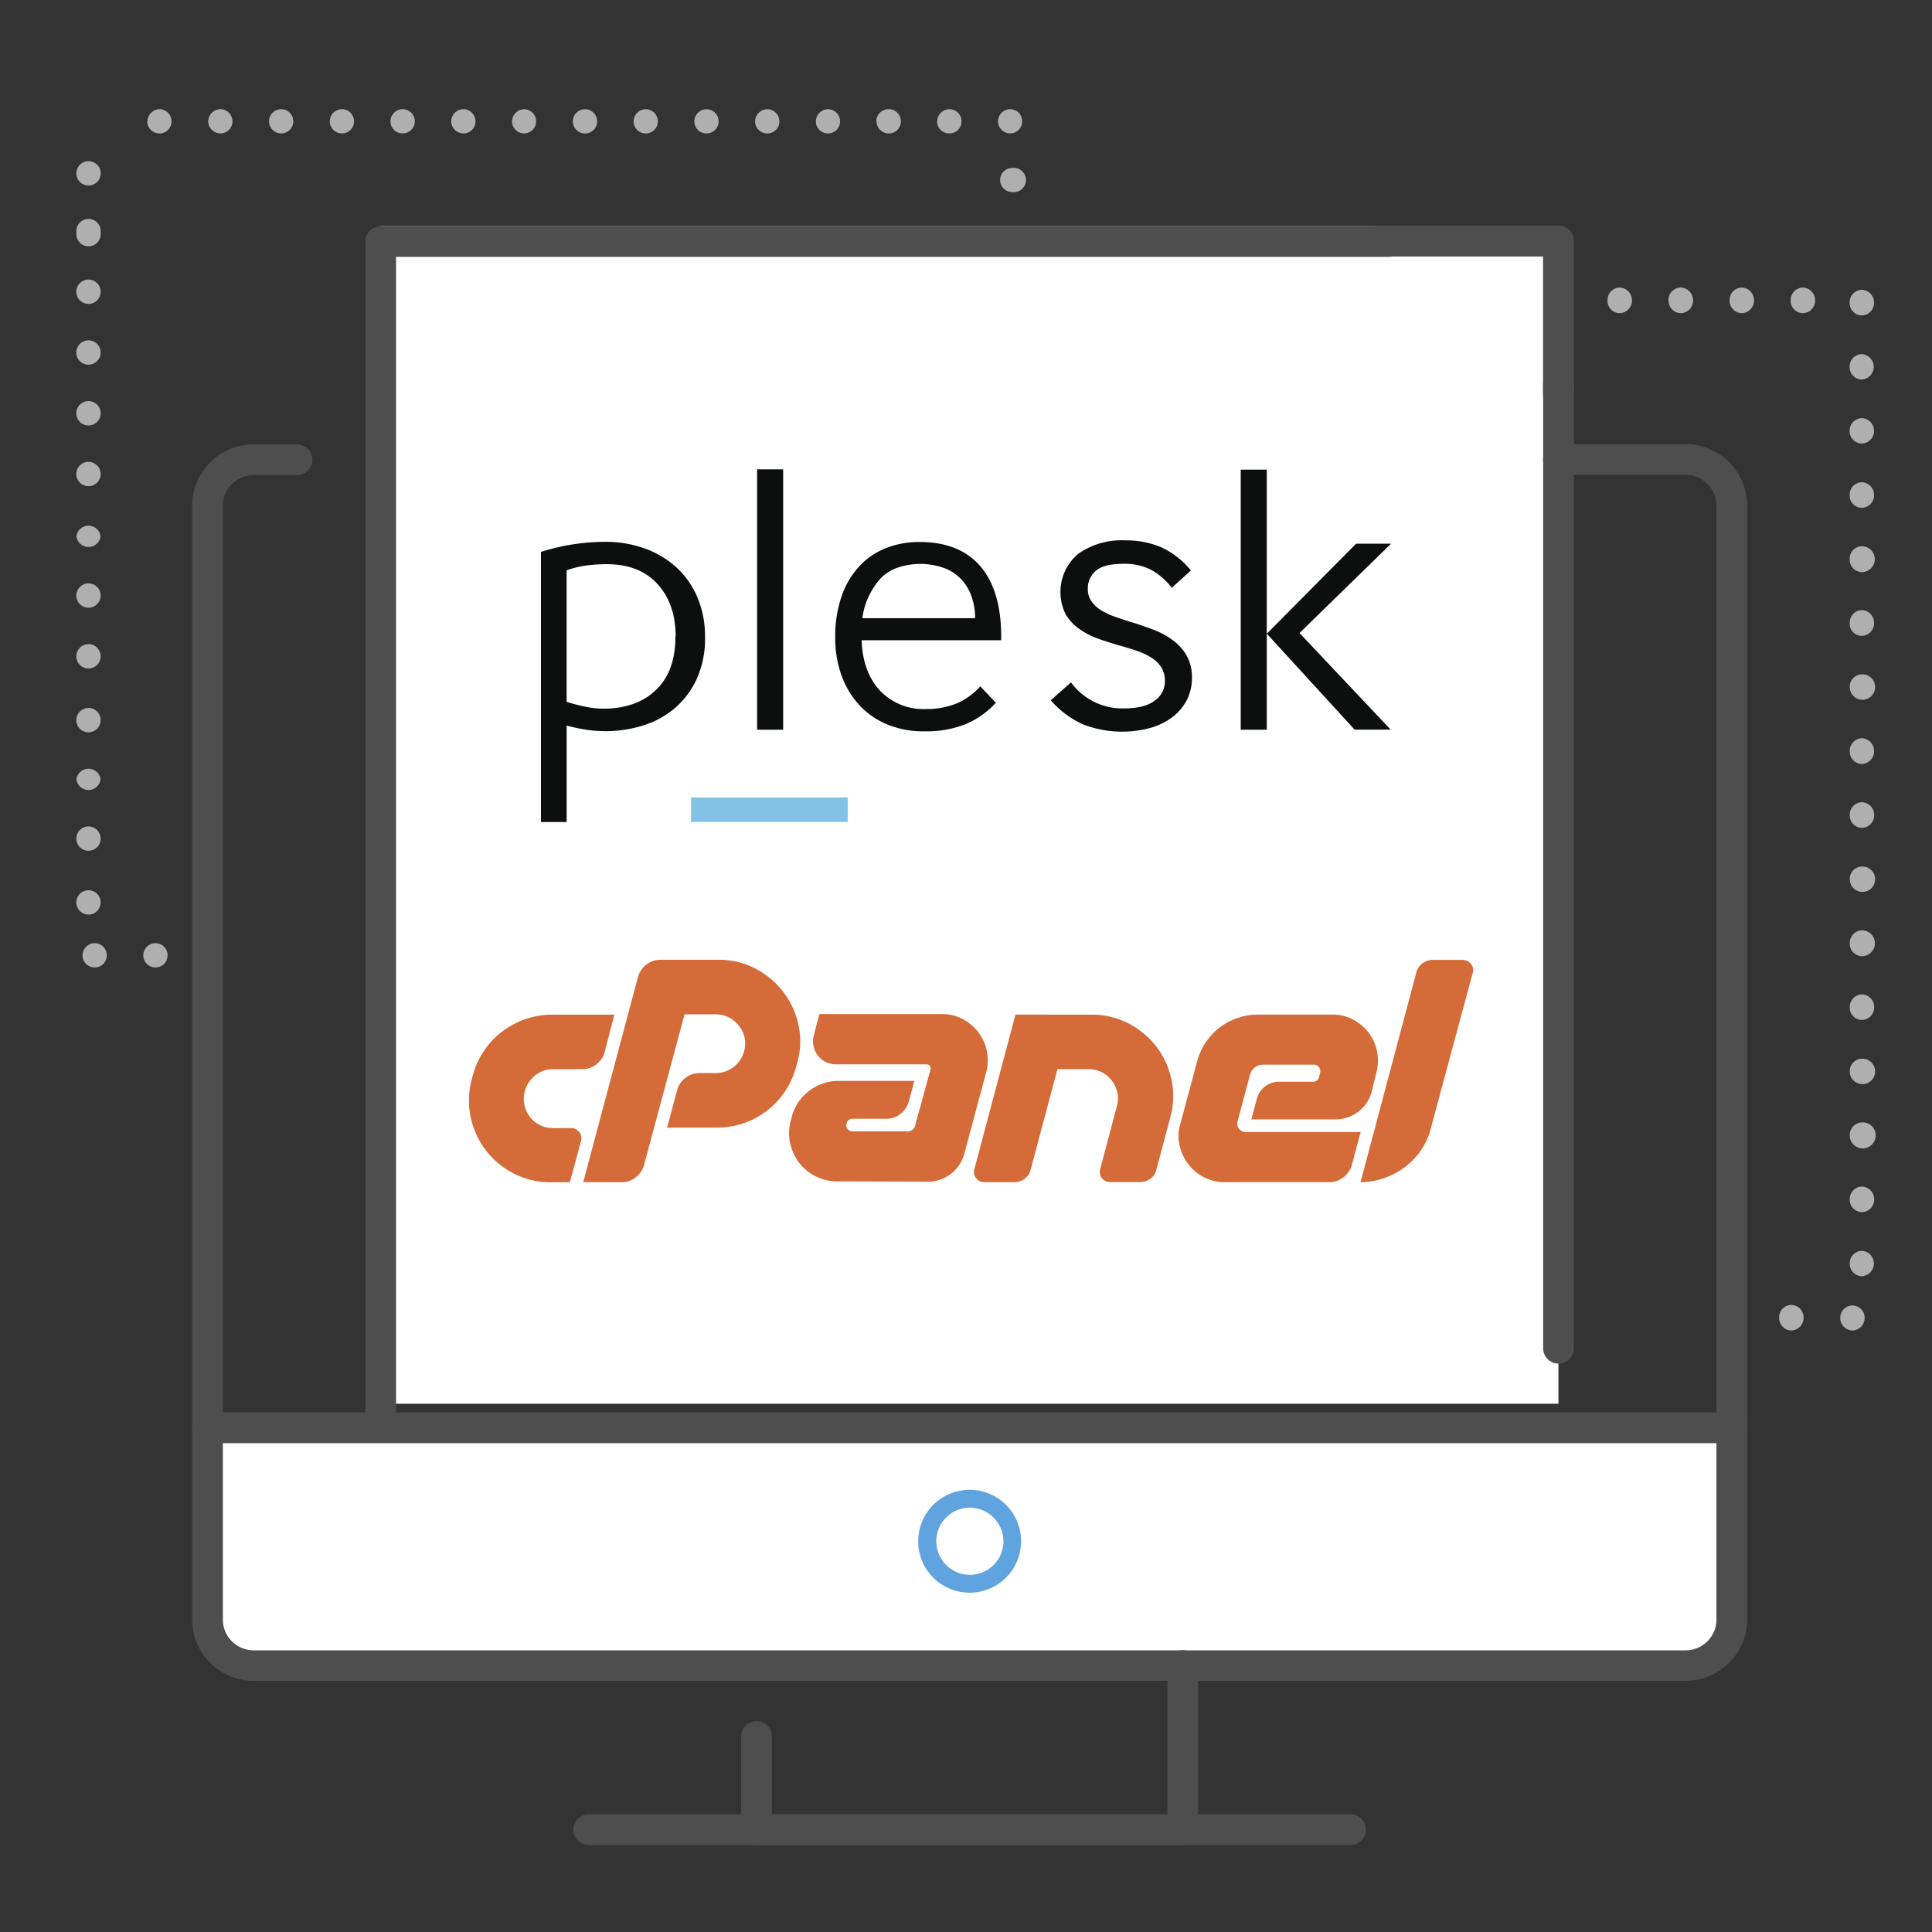
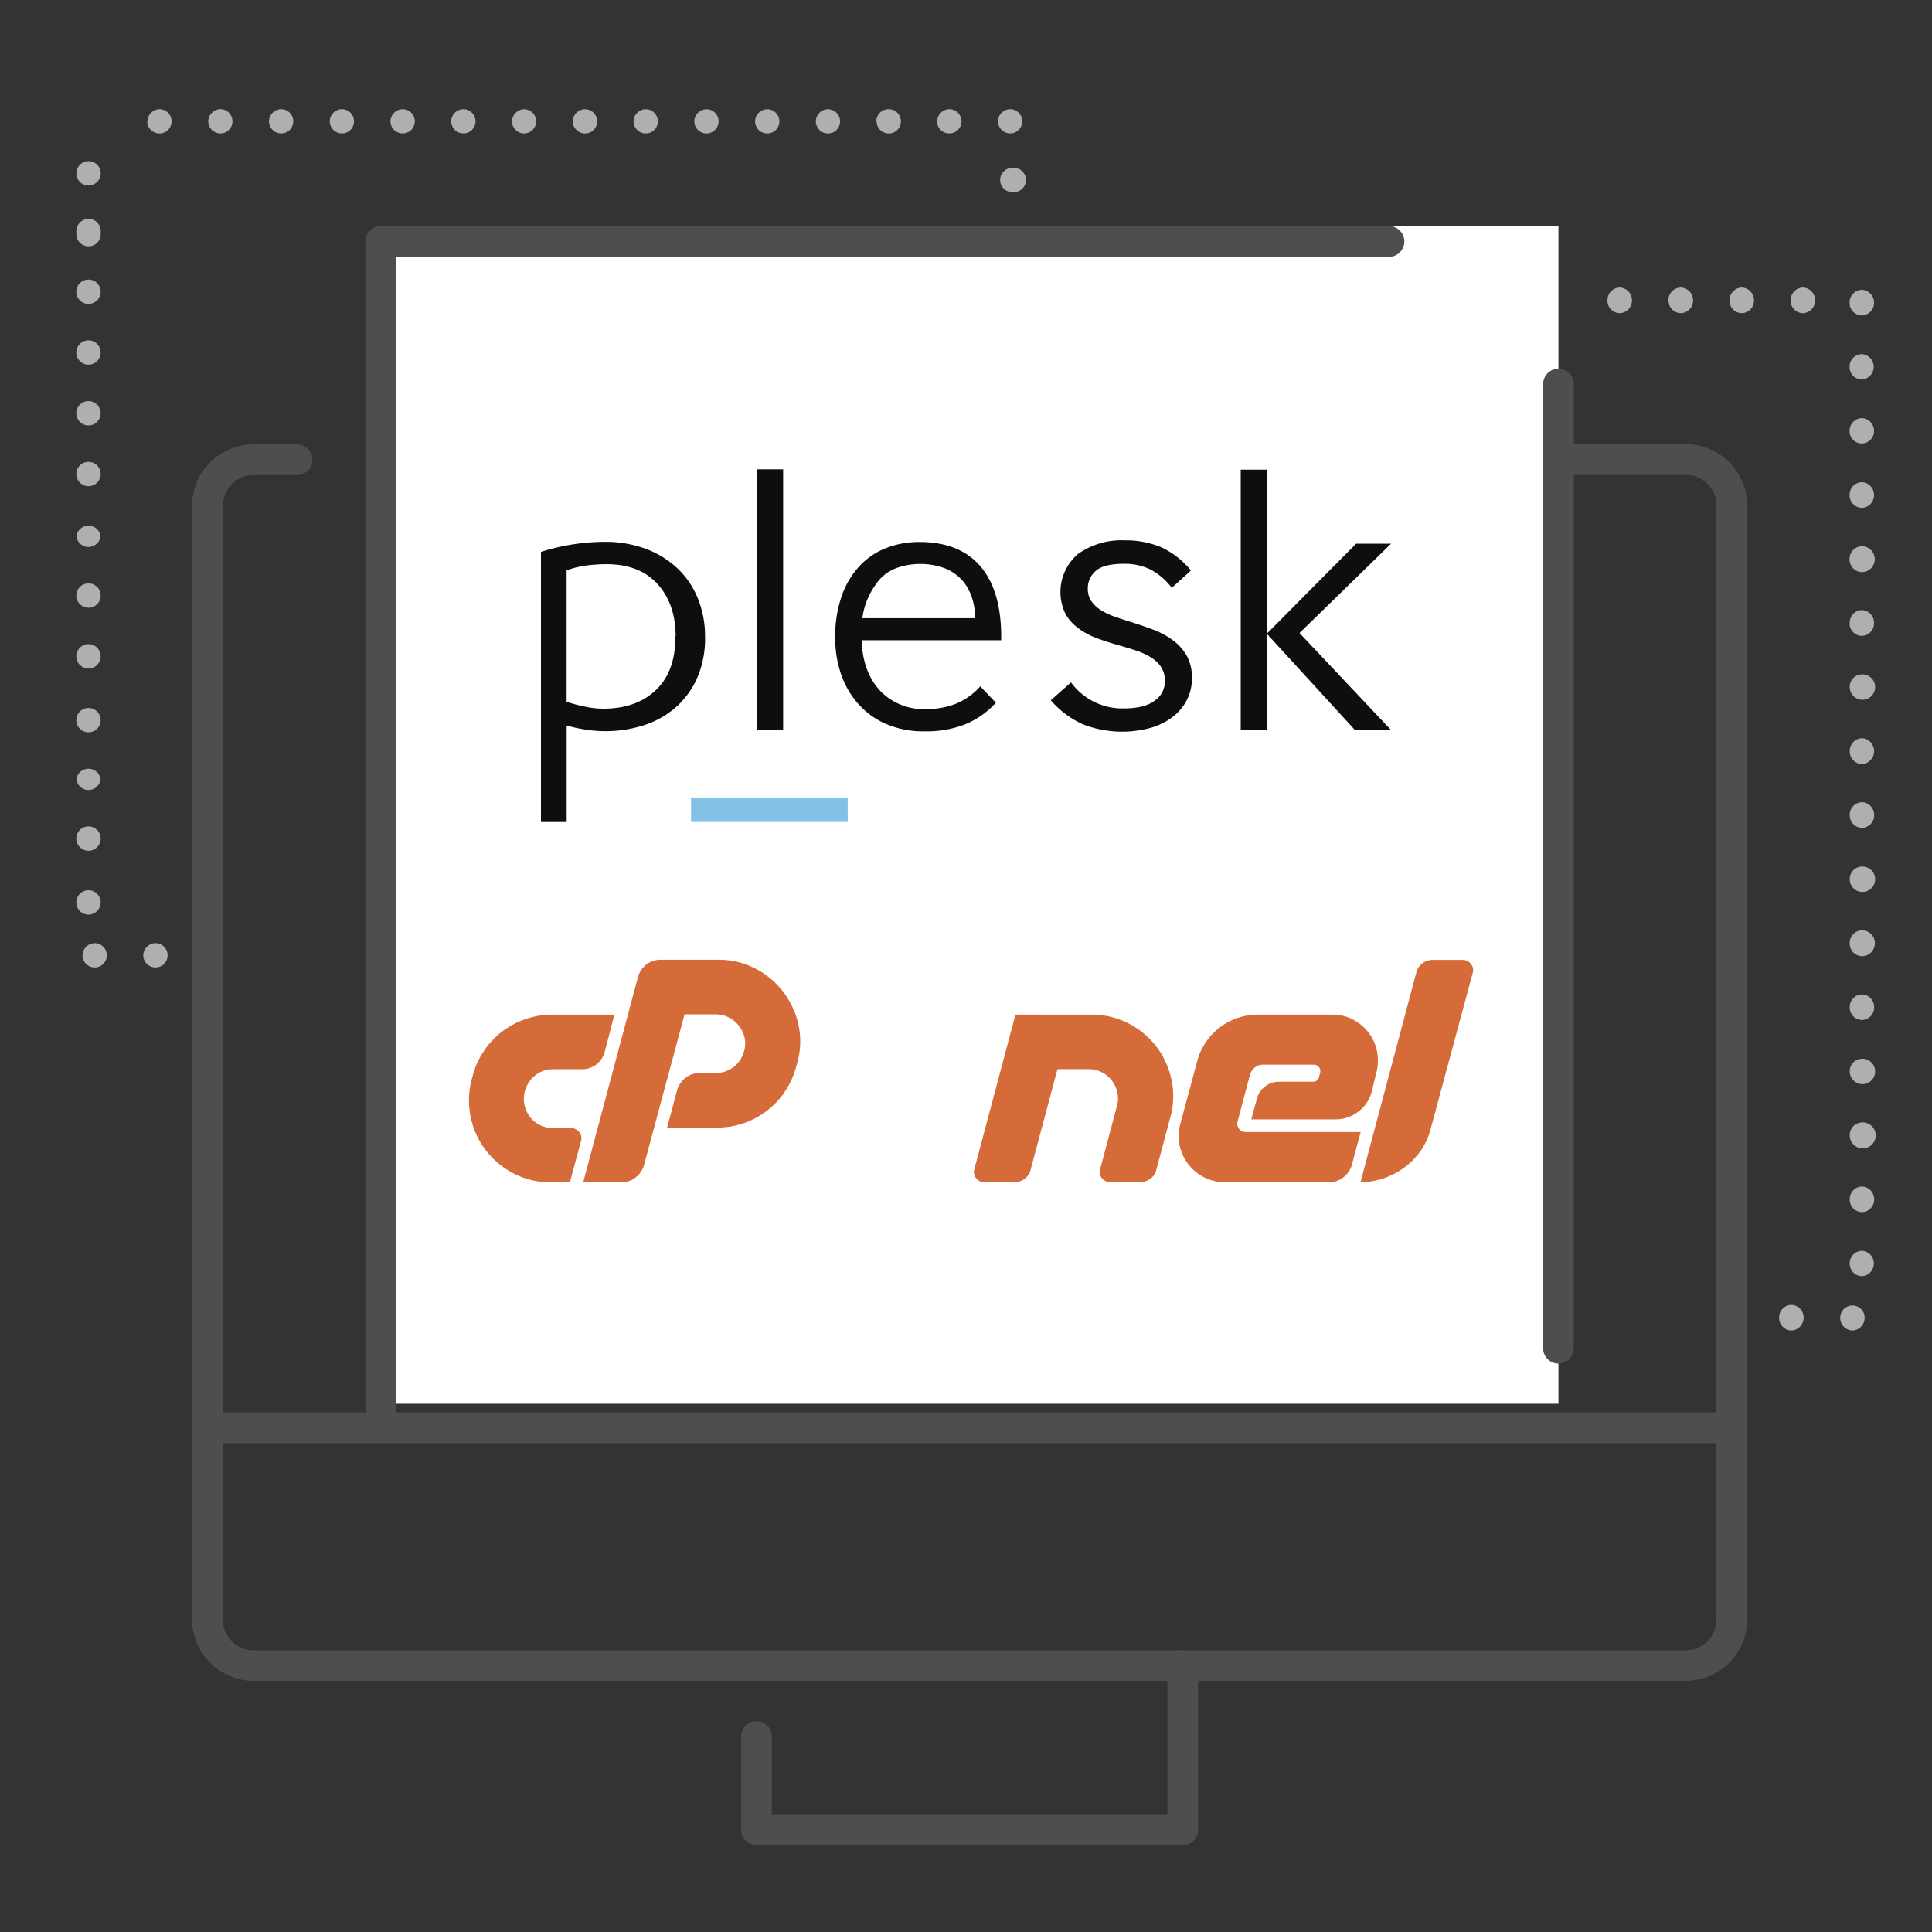
<svg xmlns="http://www.w3.org/2000/svg" viewBox="0 0 400 400">
  <rect x="0" y="0" width="400" height="400" fill="#333333" stroke="none" />
  <title>features_servidores_dedicados_cp</title>
  <path d="M29.66,197.79a2.56,2.56,0,0,1,2.52-2.52,2.52,2.52,0,0,1,2.52,2.52,2.49,2.49,0,0,1-2.52,2.51,2.53,2.53,0,0,1-2.52-2.51m-12.58,0a2.56,2.56,0,0,1,2.52-2.52,2.52,2.52,0,0,1,2.51,2.52,2.49,2.49,0,0,1-2.51,2.51,2.53,2.53,0,0,1-2.52-2.51m-1.26-11.27a2.52,2.52,0,0,1,5,0,2.52,2.52,0,1,1-5,0m0-12.58a2.52,2.52,0,1,1,5,0,2.52,2.52,0,0,1-5,0m0-12.58a2.52,2.52,0,0,1,5,0,2.52,2.52,0,0,1-5,0m0-12.58a2.52,2.52,0,0,1,5,0,2.52,2.52,0,1,1-5,0m0-12.58a2.52,2.52,0,1,1,5,0,2.52,2.52,0,0,1-5,0m0-12.58a2.52,2.52,0,1,1,5,0,2.52,2.52,0,0,1-5,0m0-12.58a2.52,2.52,0,0,1,5,0,2.52,2.52,0,0,1-5,0m0-12.58a2.52,2.52,0,1,1,5,0,2.52,2.52,0,0,1-5,0m0-12.58a2.52,2.52,0,1,1,5,0,2.52,2.52,0,0,1-5,0m0-12.58a2.52,2.52,0,1,1,5,0,2.52,2.52,0,0,1-5,0m0-12.58a2.52,2.52,0,1,1,5,0,2.52,2.52,0,0,1-5,0M207.07,49.87a2.49,2.49,0,0,1,2.51-2.51,2.52,2.52,0,0,1,2.52,2.51,2.56,2.56,0,0,1-2.52,2.52,2.52,2.52,0,0,1-2.51-2.52M15.83,48.16a2.52,2.52,0,1,1,5,0,2.52,2.52,0,1,1-5,0M207.07,37.29a2.49,2.49,0,0,1,2.51-2.52,2.52,2.52,0,1,1,0,5,2.49,2.49,0,0,1-2.51-2.52M15.83,35.57a2.52,2.52,0,0,1,5,0,2.52,2.52,0,1,1-5,0M206.62,25.11a2.55,2.55,0,0,1,2.51-2.51,2.52,2.52,0,0,1,2.51,2.51,2.49,2.49,0,0,1-2.51,2.51,2.52,2.52,0,0,1-2.51-2.51m-12.58,0a2.56,2.56,0,0,1,2.51-2.51,2.52,2.52,0,0,1,2.52,2.51,2.49,2.49,0,0,1-2.52,2.51A2.52,2.52,0,0,1,194,25.11m-12.58,0A2.56,2.56,0,0,1,184,22.6a2.52,2.52,0,0,1,2.52,2.51A2.49,2.49,0,0,1,184,27.63a2.53,2.53,0,0,1-2.52-2.51m-12.57,0a2.56,2.56,0,0,1,2.51-2.51,2.52,2.52,0,0,1,2.51,2.51,2.49,2.49,0,0,1-2.51,2.51,2.52,2.52,0,0,1-2.51-2.51m-12.58,0a2.56,2.56,0,0,1,2.51-2.51,2.52,2.52,0,0,1,2.52,2.51,2.49,2.49,0,0,1-2.52,2.51,2.52,2.52,0,0,1-2.51-2.51m-12.58,0a2.56,2.56,0,0,1,2.52-2.51,2.52,2.52,0,0,1,2.51,2.51,2.49,2.49,0,0,1-2.51,2.51,2.52,2.52,0,0,1-2.52-2.51m-12.58,0a2.56,2.56,0,0,1,2.51-2.51,2.53,2.53,0,0,1,2.52,2.51,2.5,2.5,0,0,1-2.52,2.51,2.52,2.52,0,0,1-2.51-2.51m-12.58,0a2.56,2.56,0,0,1,2.52-2.51,2.52,2.52,0,0,1,2.52,2.51,2.49,2.49,0,0,1-2.52,2.51,2.52,2.52,0,0,1-2.52-2.51m-12.58,0a2.56,2.56,0,0,1,2.51-2.51A2.52,2.52,0,0,1,111,25.11a2.49,2.49,0,0,1-2.51,2.51A2.52,2.52,0,0,1,106,25.11m-12.58,0a2.55,2.55,0,0,1,2.51-2.51,2.52,2.52,0,0,1,2.52,2.51,2.49,2.49,0,0,1-2.52,2.51,2.52,2.52,0,0,1-2.51-2.51m-12.58,0a2.56,2.56,0,0,1,2.52-2.51,2.52,2.52,0,0,1,2.52,2.51,2.49,2.49,0,0,1-2.52,2.51,2.52,2.52,0,0,1-2.52-2.51m-12.57,0a2.56,2.56,0,0,1,2.52-2.51,2.52,2.52,0,0,1,2.51,2.51,2.49,2.49,0,0,1-2.51,2.51,2.52,2.52,0,0,1-2.52-2.51m-12.58,0a2.56,2.56,0,0,1,2.52-2.51,2.52,2.52,0,0,1,2.51,2.51,2.49,2.49,0,0,1-2.51,2.51,2.52,2.52,0,0,1-2.52-2.51m-12.58,0a2.56,2.56,0,0,1,2.51-2.51,2.52,2.52,0,0,1,2.51,2.51,2.49,2.49,0,0,1-2.51,2.51,2.52,2.52,0,0,1-2.51-2.51m-12.58,0A2.56,2.56,0,0,1,33,22.6a2.52,2.52,0,0,1,2.52,2.51A2.49,2.49,0,0,1,33,27.63a2.52,2.52,0,0,1-2.52-2.51" fill="#afafaf" />
  <path d="M381,272.82a2.53,2.53,0,1,1,5.06,0,2.63,2.63,0,0,1-2.52,2.65,2.6,2.6,0,0,1-2.54-2.65m-12.65,0a2.57,2.57,0,0,1,2.53-2.65,2.6,2.6,0,0,1,2.54,2.65,2.64,2.64,0,0,1-2.54,2.65,2.6,2.6,0,0,1-2.53-2.65m-12.66,0a2.58,2.58,0,0,1,2.54-2.65,2.6,2.6,0,0,1,2.53,2.65,2.64,2.64,0,0,1-2.53,2.65,2.61,2.61,0,0,1-2.54-2.65m27.28-11.19a2.57,2.57,0,0,1,2.53-2.66,2.63,2.63,0,0,1,0,5.25,2.56,2.56,0,0,1-2.53-2.59m0-13.32a2.6,2.6,0,0,1,2.53-2.65,2.63,2.63,0,0,1,2.53,2.65,2.59,2.59,0,0,1-2.53,2.65,2.57,2.57,0,0,1-2.53-2.65m0-13.26a2.61,2.61,0,0,1,2.53-2.66,2.69,2.69,0,1,1-2.53,2.66m0-13.26a2.56,2.56,0,0,1,2.53-2.59,2.63,2.63,0,1,1-2.53,2.59m0-13.26a2.6,2.6,0,0,1,2.53-2.65,2.63,2.63,0,0,1,2.53,2.65,2.6,2.6,0,0,1-2.53,2.65,2.57,2.57,0,0,1-2.53-2.65m0-13.21a2.62,2.62,0,0,1,2.53-2.71,2.68,2.68,0,0,1,0,5.36,2.6,2.6,0,0,1-2.53-2.65m0-13.32a2.56,2.56,0,0,1,2.53-2.59,2.63,2.63,0,1,1-2.53,2.59m0-13.26a2.6,2.6,0,0,1,2.53-2.65,2.64,2.64,0,0,1,2.53,2.65,2.6,2.6,0,0,1-2.53,2.66,2.57,2.57,0,0,1-2.53-2.66m0-13.2a2.62,2.62,0,0,1,2.53-2.7,2.68,2.68,0,0,1,0,5.35,2.6,2.6,0,0,1-2.53-2.65m0-13.32a2.56,2.56,0,0,1,2.53-2.6,2.63,2.63,0,1,1-2.53,2.6m0-13.26a2.6,2.6,0,0,1,2.53-2.65A2.63,2.63,0,0,1,388,129a2.6,2.6,0,0,1-2.53,2.65,2.57,2.57,0,0,1-2.53-2.65m0-13.21a2.61,2.61,0,0,1,2.53-2.7,2.68,2.68,0,0,1,0,5.36,2.6,2.6,0,0,1-2.53-2.65m0-13.31a2.6,2.6,0,0,1,2.53-2.65,2.63,2.63,0,0,1,2.53,2.65,2.6,2.6,0,0,1-2.53,2.65,2.57,2.57,0,0,1-2.53-2.65m0-13.26a2.61,2.61,0,0,1,2.53-2.66A2.64,2.64,0,0,1,388,89.18a2.6,2.6,0,0,1-2.53,2.65,2.57,2.57,0,0,1-2.53-2.65m0-13.21a2.57,2.57,0,0,1,2.53-2.65,2.63,2.63,0,0,1,0,5.25,2.55,2.55,0,0,1-2.53-2.6m0-13.31A2.61,2.61,0,0,1,385.47,60,2.64,2.64,0,0,1,388,62.66a2.6,2.6,0,0,1-2.53,2.65,2.57,2.57,0,0,1-2.53-2.65m-12.2-.48a2.6,2.6,0,0,1,2.53-2.65,2.63,2.63,0,0,1,2.53,2.65,2.6,2.6,0,0,1-2.53,2.66,2.57,2.57,0,0,1-2.53-2.66m-12.65,0a2.6,2.6,0,0,1,2.53-2.65,2.64,2.64,0,0,1,2.53,2.65,2.61,2.61,0,0,1-2.53,2.66,2.57,2.57,0,0,1-2.53-2.66m-12.66,0A2.6,2.6,0,0,1,348,59.53a2.64,2.64,0,0,1,2.53,2.65A2.6,2.6,0,0,1,348,64.84a2.57,2.57,0,0,1-2.54-2.66m-12.65,0a2.6,2.6,0,0,1,2.53-2.65,2.64,2.64,0,0,1,2.54,2.65,2.61,2.61,0,0,1-2.54,2.66,2.57,2.57,0,0,1-2.53-2.66" fill="#afafaf" />
-   <path d="M352.8,346.2H48.72a7.08,7.08,0,0,1-7.07-7.07V295.62H359.87v43.51a7.08,7.08,0,0,1-7.08,7.07" fill="#fff" />
  <rect x="78.85" y="46.82" width="243.81" height="243.81" fill="#fff" />
-   <path d="M200.75,329.75a10.65,10.65,0,1,1,7.73-3.32,10.67,10.67,0,0,1-7.73,3.32m0-17.6a6.95,6.95,0,1,0,7,6.95,7,7,0,0,0-7-6.95" fill="#5fa3df" />
  <path d="M349,348H52.5a12.75,12.75,0,0,1-12.73-12.73V104.68A12.74,12.74,0,0,1,52.5,92h9a3.18,3.18,0,1,1,0,6.36h-9a6.37,6.37,0,0,0-6.36,6.36V335.32a6.37,6.37,0,0,0,6.36,6.36H349a6.37,6.37,0,0,0,6.37-6.36V104.68A6.37,6.37,0,0,0,349,98.32H322.66a3.18,3.18,0,0,1,0-6.36H349a12.74,12.74,0,0,1,12.73,12.73V335.32A12.74,12.74,0,0,1,349,348" fill="#4e4e4e" />
  <path d="M78.85,298a3.18,3.18,0,0,1-3.18-3.18V50a3.18,3.18,0,0,1,3.18-3.19H287.57a3.18,3.18,0,0,1,0,6.37H82V294.78A3.18,3.18,0,0,1,78.85,298" fill="#4e4e4e" />
  <path d="M322.66,282.32a3.18,3.18,0,0,1-3.17-3.18V79.52a3.18,3.18,0,1,1,6.36,0V279.14a3.18,3.18,0,0,1-3.18,3.18" fill="#4e4e4e" />
  <path d="M358.56,298.79H43a3.18,3.18,0,0,1,0-6.37H358.56a3.18,3.18,0,0,1,0,6.37" fill="#4e4e4e" />
-   <path d="M279.62,382H121.89a3.18,3.18,0,0,1,0-6.37H279.62a3.18,3.18,0,1,1,0,6.37" fill="#4e4e4e" />
  <path d="M244.87,382H156.63a3.18,3.18,0,0,1-3.18-3.18V359.53a3.18,3.18,0,1,1,6.36,0v16.1H241.7V344.86a3.18,3.18,0,0,1,6.36,0v34a3.18,3.18,0,0,1-3.18,3.18" fill="#4e4e4e" />
  <line x1="9.18" y1="348.41" x2="9.15" y2="220.96" fill="#fff" />
-   <path d="M322.66,84.69a3.19,3.19,0,0,1-3.19-3.19V53.11h-34a3.19,3.19,0,0,1,0-6.39h37.21a3.19,3.19,0,0,1,3.19,3.19V81.5a3.19,3.19,0,0,1-3.19,3.19" fill="#4e4e4e" />
  <path d="M139.88,131.75q0-6.7-3.74-10.82t-10.51-4.12a33,33,0,0,0-4.24.27,20.52,20.52,0,0,0-4.08,1V145.3a35.64,35.64,0,0,0,3.81,1,18,18,0,0,0,3.81.42q6.85,0,10.9-3.89t4-11.13Zm-22.57,38.44H112V114.26a44.32,44.32,0,0,1,13.17-2.08,23.94,23.94,0,0,1,8.55,1.46,19.34,19.34,0,0,1,6.59,4.08,17.76,17.76,0,0,1,4.2,6.24,20.79,20.79,0,0,1,1.46,7.86,20.35,20.35,0,0,1-1.77,8.86,17.67,17.67,0,0,1-4.66,6.08,18.66,18.66,0,0,1-6.59,3.5,26,26,0,0,1-7.55,1.12,27,27,0,0,1-4.08-.31,36.8,36.8,0,0,1-4-.85v19.95" fill="#0d0e0e" />
  <path d="M156.75,151.08h5.39V97.17h-5.39Z" fill="#0d0e0e" />
  <path d="M201.89,128a13.4,13.4,0,0,0-.73-4.47,10.16,10.16,0,0,0-2.08-3.54,9.7,9.7,0,0,0-3.51-2.35,14.7,14.7,0,0,0-10.05,0,9.07,9.07,0,0,0-3.35,2.27,15.61,15.61,0,0,0-2.27,3.5,14.32,14.32,0,0,0-1.35,4.58h23.34Zm4.31,17.48a17.91,17.91,0,0,1-6.24,4.43,21.85,21.85,0,0,1-8.55,1.5,19.33,19.33,0,0,1-8.09-1.58,16.45,16.45,0,0,1-5.78-4.27,18.2,18.2,0,0,1-3.47-6.16,23,23,0,0,1-1.15-7.32,25.35,25.35,0,0,1,1.39-8.82,17.54,17.54,0,0,1,3.77-6.2,15.07,15.07,0,0,1,5.55-3.66,18.81,18.81,0,0,1,6.7-1.19q8.47,0,12.79,5.2t4.16,15.14H178.39q.23,6.55,3.77,10.4a12.43,12.43,0,0,0,9.63,3.85,16.32,16.32,0,0,0,6.16-1.12,13.58,13.58,0,0,0,5-3.58l3.24,3.39" fill="#0d0e0e" />
  <path d="M242.57,121.66a13.46,13.46,0,0,0-4.36-3.74,12.12,12.12,0,0,0-5.57-1.19q-4.12,0-5.77,1.46a4.72,4.72,0,0,0-1.65,3.7,4.38,4.38,0,0,0,.77,2.62,6.77,6.77,0,0,0,2,1.85,14.82,14.82,0,0,0,2.91,1.35q1.65.58,3.43,1.12,2.18.69,4.36,1.5a16.76,16.76,0,0,1,4,2.12,10.71,10.71,0,0,1,2.95,3.2,9.11,9.11,0,0,1,1.13,4.74,9.7,9.7,0,0,1-1.13,4.7,10.57,10.57,0,0,1-3.07,3.5,13.85,13.85,0,0,1-4.56,2.16,22.43,22.43,0,0,1-13.76-.77,19.32,19.32,0,0,1-6.7-5l4.19-3.7a13.17,13.17,0,0,0,10.89,5.39q4.36,0,6.45-1.62a4.82,4.82,0,0,0,2.1-3.93,5.4,5.4,0,0,0-.77-3,6.77,6.77,0,0,0-2.1-2,13.75,13.75,0,0,0-3.07-1.42c-1.16-.39-2.38-.76-3.67-1.12q-2.18-.62-4.32-1.39a15.9,15.9,0,0,1-3.83-2,9.65,9.65,0,0,1-2.78-3,10.34,10.34,0,0,1,2.62-12.55,15.62,15.62,0,0,1,9.6-2.77,19,19,0,0,1,7.46,1.39,17.39,17.39,0,0,1,6.25,4.85l-4,3.62-.08-.08" fill="#0d0e0e" />
  <path d="M262.27,131.21l18.49-18.64H288l-18.95,18.49,18.87,20h-7.47l-18.18-19.87Zm-5.39,19.87V97.24h5.39v53.84h-5.39" fill="#0d0e0e" />
  <path d="M143.07,170.18h32.44v-5.07H143.07Z" fill="#84c1e6" />
  <path d="M114.2,210.07h13l-2,7.71a4.87,4.87,0,0,1-1.73,2.59,4.66,4.66,0,0,1-2.93,1h-6a5.85,5.85,0,0,0-3.65,1.21,6.32,6.32,0,0,0-2.21,3.28,6.11,6.11,0,0,0-.09,2.93,6.33,6.33,0,0,0,1.12,2.44,5.79,5.79,0,0,0,2.07,1.7,6.07,6.07,0,0,0,2.76.63h3.68a2.07,2.07,0,0,1,1.7.83,2,2,0,0,1,.37,1.87l-2.3,8.51h-4a16.25,16.25,0,0,1-7.62-1.81,17.2,17.2,0,0,1-5.78-4.8,17,17,0,0,1-2.93-14.67l.23-.86a17,17,0,0,1,6.07-9.06,17.24,17.24,0,0,1,4.8-2.56A16.7,16.7,0,0,1,114.2,210.07Z" fill="#d56b38" />
  <path d="M120.75,244.75l11.33-42.45a4.87,4.87,0,0,1,1.73-2.59,4.66,4.66,0,0,1,2.93-1h12a16.25,16.25,0,0,1,7.62,1.81,17.1,17.1,0,0,1,8.94,11.62,16.07,16.07,0,0,1-.23,7.85l-.23.86a17.24,17.24,0,0,1-2.3,5.09,16.8,16.8,0,0,1-14,7.51H138.12l2.07-7.76a4.86,4.86,0,0,1,1.73-2.53,4.66,4.66,0,0,1,2.93-1h3.34a6.05,6.05,0,0,0,5.87-4.54,5.65,5.65,0,0,0,.09-2.82A6.36,6.36,0,0,0,153,212.4a6.11,6.11,0,0,0-2.07-1.73,5.88,5.88,0,0,0-2.76-.66h-6.44l-8.4,31.23a4.87,4.87,0,0,1-1.73,2.53,4.58,4.58,0,0,1-2.88,1Z" fill="#d56b38" />
-   <path d="M192.47,222.09l.17-.63a.84.84,0,0,0-.14-.78.88.88,0,0,0-.72-.32H173.09a4.6,4.6,0,0,1-2.19-.52,4.8,4.8,0,0,1-1.61-1.35,4.74,4.74,0,0,1-.86-1.93,4.93,4.93,0,0,1,.06-2.24l1.15-4.37h25.31a9.07,9.07,0,0,1,4.31,1,9.94,9.94,0,0,1,3.25,2.7,9.63,9.63,0,0,1,1.78,3.82,9.51,9.51,0,0,1-.09,4.46l-4.54,16.91a7.79,7.79,0,0,1-7.59,5.81l-18.69-.06a9.89,9.89,0,0,1-7.94-3.88,10.45,10.45,0,0,1-1.84-4,9.5,9.5,0,0,1,.11-4.63l.23-.86a9.16,9.16,0,0,1,1.35-3,10.4,10.4,0,0,1,2.21-2.36,10,10,0,0,1,2.82-1.52,9.81,9.81,0,0,1,3.28-.55h15.7l-1.15,4.31a4.87,4.87,0,0,1-1.73,2.53,4.57,4.57,0,0,1-2.88,1h-7a1.22,1.22,0,0,0-1.27,1,1.18,1.18,0,0,0,.23,1.12,1.28,1.28,0,0,0,1,.49h11.33a1.77,1.77,0,0,0,1.09-.34,1.48,1.48,0,0,0,.58-.92l.11-.46Z" fill="#d56b38" />
  <path d="M225.95,210.07a16.38,16.38,0,0,1,7.68,1.81,17.23,17.23,0,0,1,5.78,4.8,17,17,0,0,1,3.13,6.84,16.43,16.43,0,0,1-.26,7.88l-2.88,10.81a3.16,3.16,0,0,1-1.24,1.84,3.49,3.49,0,0,1-2.1.69h-6.21a2.11,2.11,0,0,1-2.07-2.7L231.24,229a5.64,5.64,0,0,0,.09-2.82,6.36,6.36,0,0,0-1.12-2.44,6.11,6.11,0,0,0-2.07-1.73,5.88,5.88,0,0,0-2.76-.66h-6.44l-5.58,20.88a3.15,3.15,0,0,1-1.24,1.84,3.57,3.57,0,0,1-2.16.69H203.8a2.07,2.07,0,0,1-1.7-.83,2,2,0,0,1-.37-1.87l8.51-32Z" fill="#d56b38" />
  <path d="M259.82,221a2.94,2.94,0,0,0-1,1.41l-2.59,9.78a1.73,1.73,0,0,0,1.67,2.19h23.81l-1.84,6.84a4.87,4.87,0,0,1-1.73,2.53,4.58,4.58,0,0,1-2.88,1H253.61a9.28,9.28,0,0,1-4.31-1A9.47,9.47,0,0,1,246,241a9.85,9.85,0,0,1-1.78-3.85,8.81,8.81,0,0,1,.14-4.4l3.51-13.06a12.94,12.94,0,0,1,1.78-3.91,12.9,12.9,0,0,1,6.53-5,12.64,12.64,0,0,1,4.23-.72h15.36a9.08,9.08,0,0,1,4.31,1,10,10,0,0,1,3.25,2.7,9.34,9.34,0,0,1,1.75,3.85,9.63,9.63,0,0,1-.11,4.43L284,226a7.49,7.49,0,0,1-2.79,4.17,7.68,7.68,0,0,1-4.75,1.58H259.07l1.15-4.26a4.56,4.56,0,0,1,1.67-2.53,4.66,4.66,0,0,1,2.93-1h7a1.22,1.22,0,0,0,1.27-1l.23-.86a1.33,1.33,0,0,0-1.27-1.67h-10.7A2.44,2.44,0,0,0,259.82,221Z" fill="#d56b38" />
  <path d="M281.68,244.75l11.56-43.42a3.28,3.28,0,0,1,1.24-1.87,3.48,3.48,0,0,1,2.16-.72h6.15a2.13,2.13,0,0,1,1.75.83,2,2,0,0,1,.37,1.87l-8.63,32a14.26,14.26,0,0,1-2,4.6,15.06,15.06,0,0,1-3.34,3.54,15.62,15.62,0,0,1-4.28,2.3A14.71,14.71,0,0,1,281.68,244.75Z" fill="#d56b38" />
</svg>